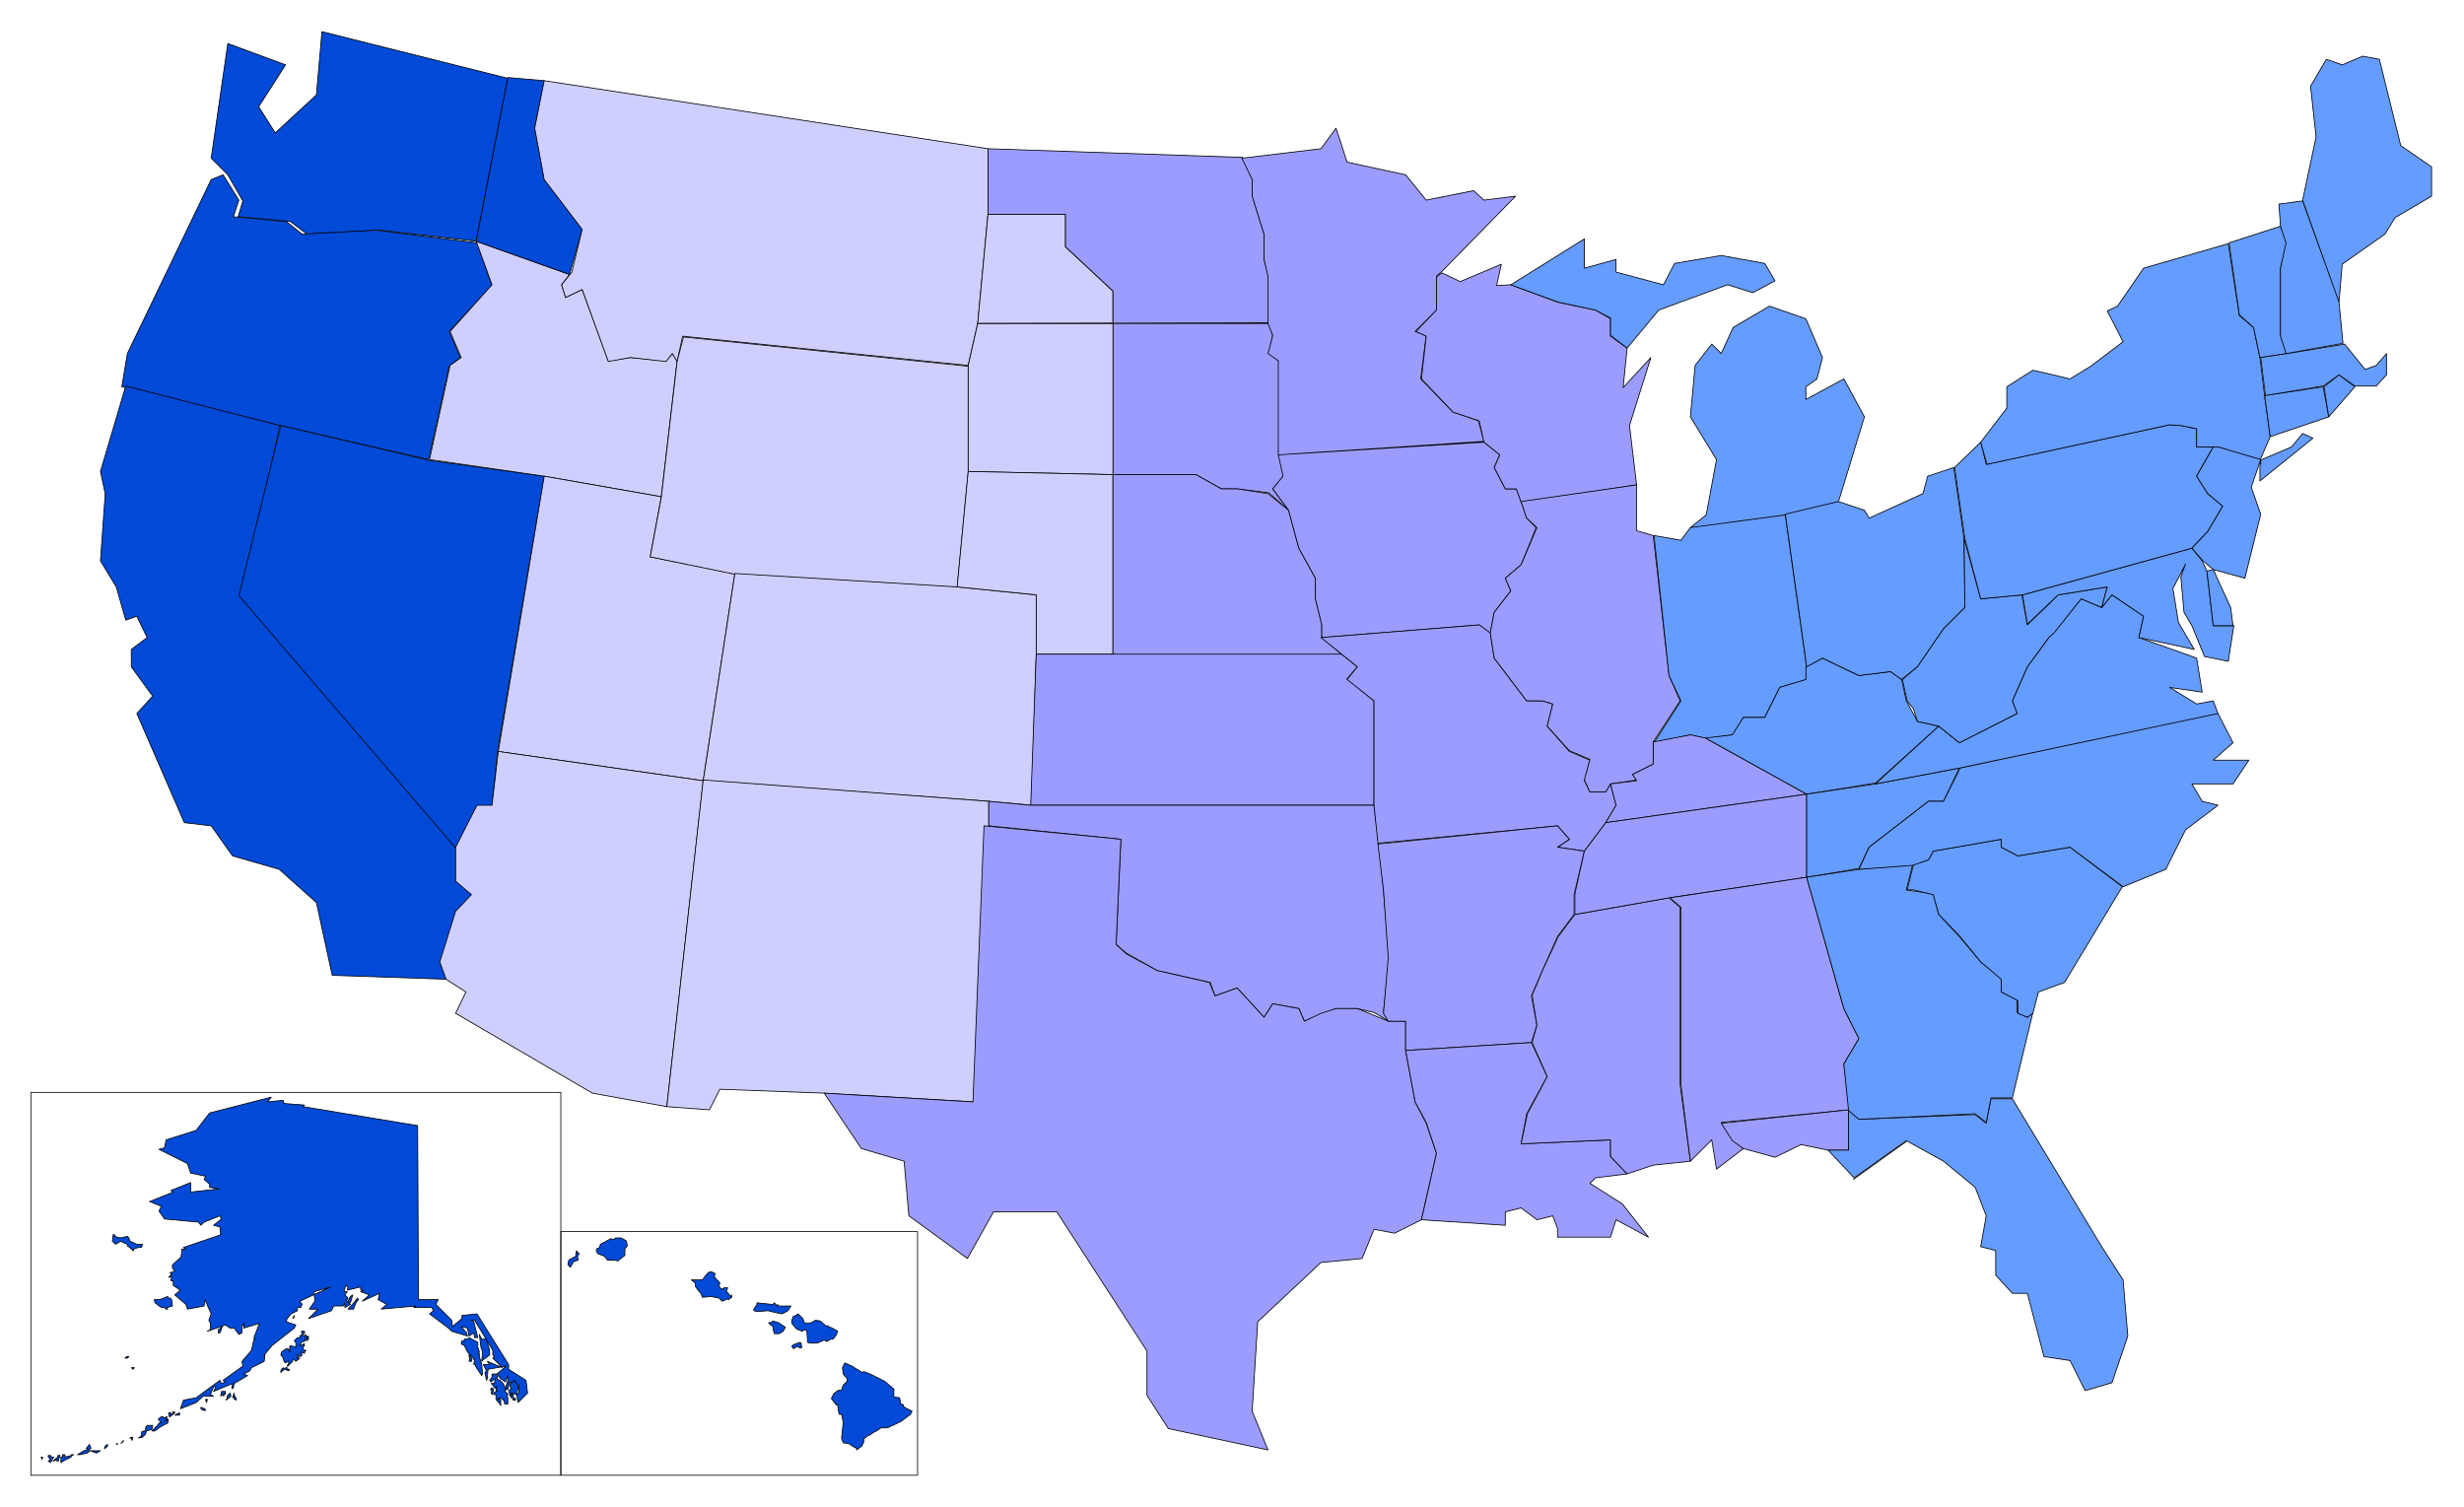
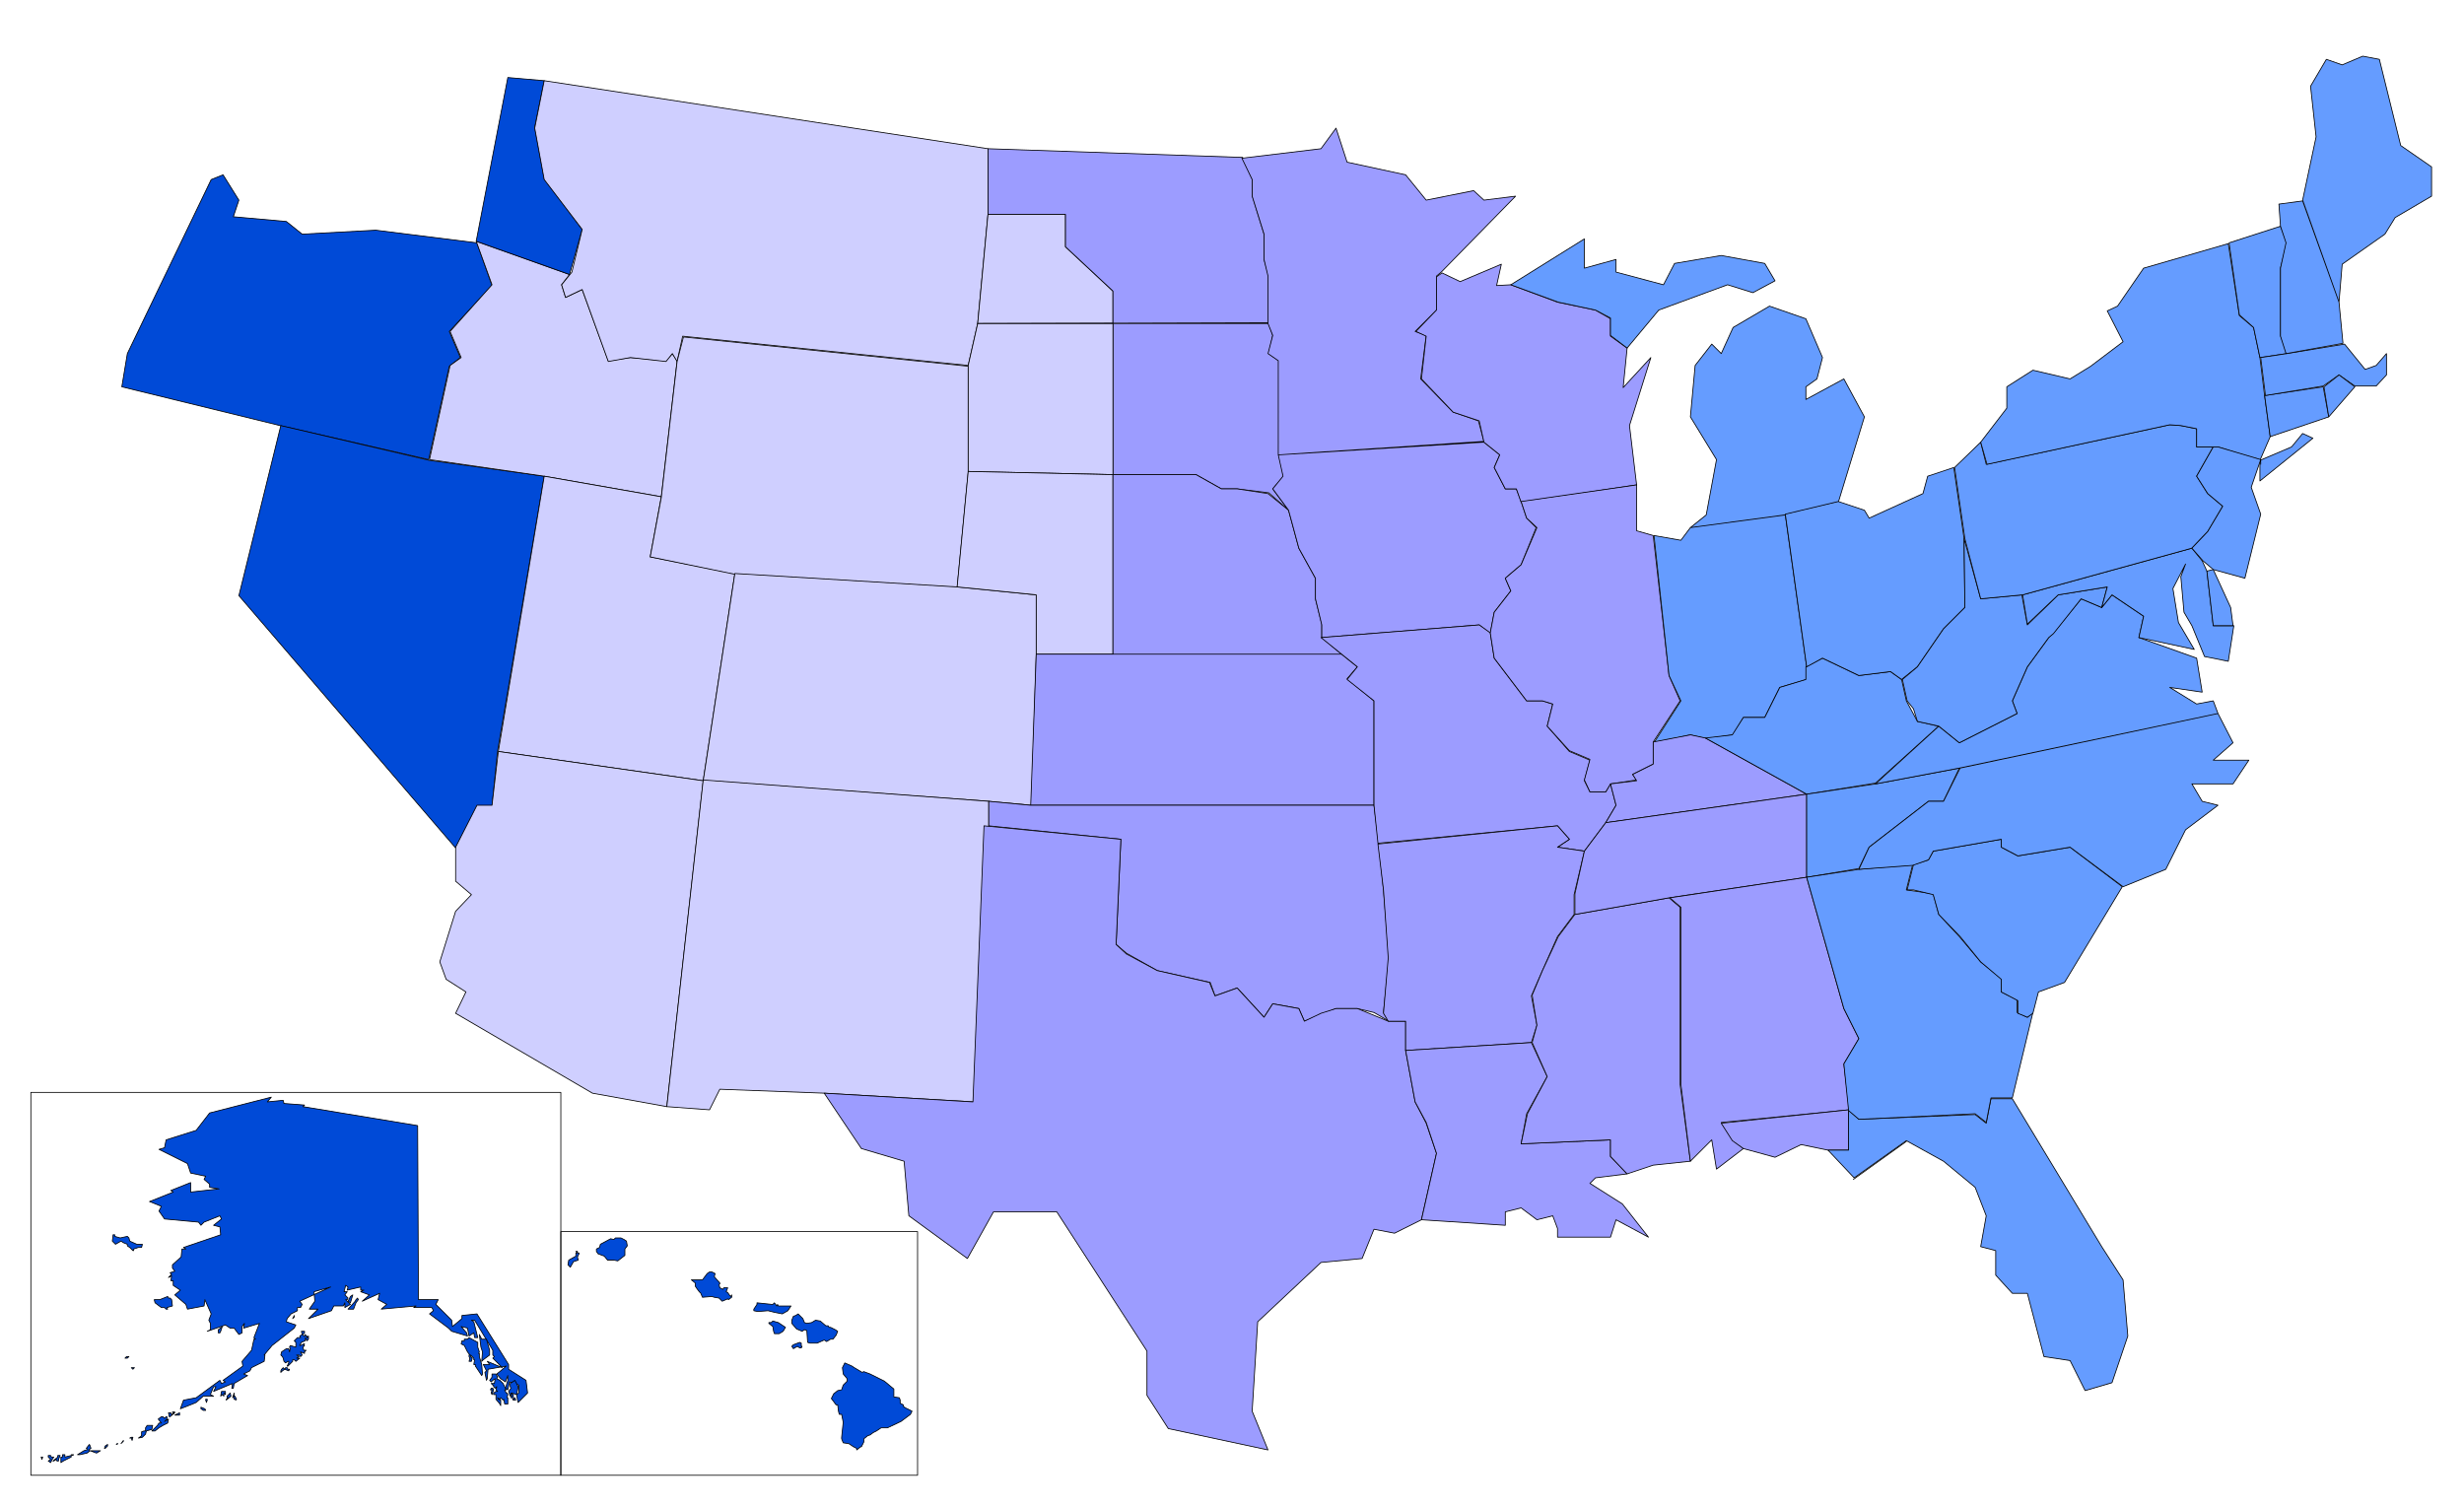
<svg xmlns="http://www.w3.org/2000/svg" width="493.465" height="301.782" fill-rule="evenodd" stroke-linecap="round" preserveAspectRatio="none" viewBox="0 0 3115 1905">
  <style>.pen0{stroke:#000;stroke-width:1;stroke-linejoin:round}.brush1{fill:#004ad7}.brush2{fill:#cfcfff}.brush3{fill:#9c9cff}.brush4{fill:#659cff}</style>
  <path d="m170 1729-2 2-2-2h4zm-22 96h1l-1 1h-1l1-1zm-84 24-3-2 3-2h0l-3-3v-2h3l1 2h3l-2 3-2 4zm129-47-1 5-7 2-1 4-4 4-5 1 4-3v-5l3-1h2v-4l2-3h7zm-60 29h-1l1-3 3-2v2l-3 3zm-61 16-1-2-3 2h0-1l6-5v-2h3l-2 5v2h-2zm-19-2-1-3h2l-1 3zm24-3h2v-3h3v3l8-2v2l-10 5-3 2v-7zm84-125h-3l2-2h3l-2 2zm7 100-1 4-1-3h-2 0l2-1h2zm28-8h-4l7-7 2-3h3l-4-5 4-3h2l2 2 2-2h1v3l-3 3 5-3-1 5-6 3-5 3-5 4zm-40 13-3 3h0l3-4v1zm-63 17-1 1-2-1h3zm17-8h-1l4-5 1 2 1 3-3 2 1 1h14l-5 3-8-3-4 3-9 2h-3l8-5 3-1h1v-2zm117-45v3h-6l6-3zm30-3-3-2v-2l5 2 1 2h-3zm39-22v4h1l2 4-1 1-1-1h-1l-1-4-1 2 2-6zm-77 25-1-1h3l-2 1h2l-6 5h-1l-1-5h3l1 3 2-3z" class="pen0 brush1" />
  <path d="m293 1755 1-6-24 10 3-6h-3l-4 10 4 2h-13l-9 8-20 8 4-11 16-3 30-22 2 4 5-2-3-2 25-18-1-6 12-14 3-14h2l-2-2 7-18-20 6 1-6-3 4v8l-4 2-6-8h-5l-6-4-23 8 4-2v-8l-2-4 3-8-8-18-1 8-21 4-2-6-14-12 7-6-9-6v-6h-3l1-6-4 2 4-4-2-2 6-2-3-4v-4l11-10 1-10h5l-3-2 47-16-1-10-8-2 10-8-2-4-20 8-4 4-3-4-43-4-7-10 3-6-15-6 30-12-3-2 25-10v12l36-4-12-2v-4l-7-6 2-4-19-4-4-12-36-18 7-2 2-10 38-12 17-22 78-20-5 6 20-2 1 4 26 2-2 2 145 24 1 220h25l-3 6 20 20 1 8 12-10v-4l19-2 40 64v6l22 14 2 16-12 12-2-10 3-2v-10l-12-4-2 10-3-2 3-10v-6l-3 8-6-4-5-6 5-4 7-6-23 4-1 12-1 2-2-10 2-2-4-8h8l-3-4 19 8-12-12 2-2-2-2v-6l-23-38h-4l3 2 5 20h-4l-1-6-6 4-2-10-8-2 7 8 1 4-20-6-4-4-24-18 5-4-2-4h-23l3-2-44 4 7-6-11-6 2-8-22 10 9-8-11-4 4-2h-4v-4l-17 4 1-4-3-2-2 8h4l-3 4 4 4-1 2h-2l6 6-7 4v-6l-2 4h-12l-3 6-29 10 12-12h-11l7-10-1-12 21-6-39 18 3 4-2 4h-4v4l-8 4-5 6-1 4 12 4-2 4-28 22-10 12h1l-1 8-16 8-2 4-8 4 5 2-17 10-1 6h-2z" class="pen0 brush1" />
  <path d="m283 1765-2-2-2 2 1-6h5v4l-2-2h0v4zm-23 4h2v1l-1 3-1-3v-1zm27-4 4-4 1 4-6 5v-1l3-2h-2v-2zm-79-112h-4l-8-6-1-4h7l10-4 1 2h2l2 2 1 8-7 2 1 2h-2l-2-2zm68 32v-4l5-4-2 6-1 2h-2zm96-20-2 2 2-4v2zm273 100-2-6 3-4-1-2v-4l6-4 4 8-1 6-1 4-6-2-2 4zm-265-56 2 4-2 2-2-2h-3l3 2-3 2h4l-5 4-2-2h-2 0v2l-6 6h-1l2-4v-2h-1l-3 2-2-2-1-4-1-2-2-2 1-4 6-4h3l1 4 1-4-1-2 1-2 7 2v-6l-2-2 4-4h4l-1-2 3-2-1-4h4v2l-2 2 1 2h1l1-2 1 2h1v2l2-2v4l-2 2-2-4v4l-5 2-2 4h1l4-2h1l-1 2h1l-2 2 1 4h3l-2 2v2l-5-2zm-25 24 1-2 2-2 2 2-3 2-2 2v-2zm6-4h2l1 2h2l-1 2-5-2 1-2zm-181-156-1 4h-4l-6 2v2h-1l-4-4-3-2v-2l-5-2-3-2-7 4-4-4 1-8h2v2l7 2 9-2 2 2 1 4 9 4h7z" class="pen0 brush1" />
  <path d="m646 1761 3 2v4h-3v-2h1l-1-4zm3 9-1-1 3-2 1 3h-3v-1 1zm-25-13-2 6-1-2 1-4h-2l1-2h2l1 2z" class="pen0 brush1" />
  <path d="m624 1761 3-2h2l-2-2 1-4-2 2-2-2v-2h-1l-2-2h4l1-6-3 2-2 2-2-2 3-4v-4h5l2 4-1 2 4 2 4 4 4 8h-2l2 4h1l1 2-1 4h1v8h-4l-1-6-1 1-3-3-1 2-3-2 1 2 3 1v7l-1-2-5-6v-6h-3v-2zm-19-50h1v4l3 10 1 12-1 2-8-12v-2h-2l1-6h-1v-2l-4-4v2l2 2-1 4h-3l1-4-1-2v-2h1l-3-4-4-8-4-2 1-4h3v-2h4l2-2 11 6v6h0l2 6-1 2zm14-4v6l-8 6-2 2 1-12-2-6-2-16 3 6h6l4 14zm-176-60-3-2 3-6 3-2-3 10zm4 8h-7l9-10 1-2 2-2 1 2-3 4-3 8z" class="pen0 brush1" />
  <path fill="none" d="M39 1381h670v484H39v-484h0" class="pen0" />
  <path d="m1079 1829-6-4-7-1-2-5v-2l2-19-2-10h-3l-1-4-1-8h-2l-3-4h0l-3-4 3-6 5-4 5-1 2-6 5-5v-3l-5-6-1-8 1-2 2-4 9 4 3 2 10 6 2-1 8 3 18 9 12 10v10l7 1 1 3v4l4 2v2l3 2 8 4-2 4-12 9-17 8h-8l-6 4-4 2-4 3-3 1-5 4v4l-3 6h-1l-5 4v-2l-4-2zm-176-189-3-1-12 1-2-5-2-2-3-4-2-3v-4l-5-4h14l6-8 3-2h3l4 2-1 4 7 8v1l-1 1 1 4 4 2 1-2h5l-2 5 2 1 2 3 2 2 1-2v3l-4 3-1-1-7 3-4-4-6-1zm81 11h16l-4 6-7 4-10-2-8-2-13 1-5-1h0v-2l4-6v-2l19 2h1l2-2 3 4 1-2 1 2zm-265-58 9-5v-4h2l-2-2h2v2h2v1l-2 4 1 4-6 2-4 7-3-3 1-6zm49 0-4-5-8-3-2-3v-3l4-2 1-4 13-7 4 1 2-2h7l4 2 3 2 1 6-3 4v8l-9 7-5-1h-8zm235 107 8-3 2 1v4h1l-1 2h-2l-3-2-5 3-2-3 2-2zm18-3-1-15-3-1-3 2-7-3-6-7v-4l2-5 3-1 3-2 3 3 3 3 2 5 3 1 6-1 5-3 6 1 7 6h3l1 2h2l6 3 3 2-2 5-4 5h-3l-5 3-3-2-9 4h-9l-3-1zm-44-20-5-4v-1h3l2-2 7 2 9 6-3 5-5 3h-6l-1-3-1-6z" class="pen0 brush1" />
  <path fill="none" d="M709 1557h451v308H709v-308h0" class="pen0" />
-   <path d="m480 291-92 5-21-16-66-6 6-20-19-33-21-21 21-145 73 27-34 53 21 33 52-48 7-80 235 59-40 206-122-14z" class="pen0 brush1" />
  <path d="m154 489 7-42 106-220 15-6 20 32-7 21 67 6 20 16 93-5 128 16 19 54-54 58 14 33-14 11-26 118-188-43-200-49z" class="pen0 brush1" />
-   <path d="m307 752 274 319v43l20 17-20 21-20 64 6 22-147-5-20-92-47-42-59-17-27-38-34-4-60-138 20-22-27-37v-22l20-15-13-27-14 5-12-42-20-33 6-85-6-28 32-108 195 50-47 214z" class="pen0 brush1" />
  <path d="m543 582 145 20-59 348-7 69h-19l-27 53-274-319 53-215 188 44z" class="pen0 brush1" />
  <path d="m602 305 118 42-10 13 5 16 21-10 33 90 28-4 45 4 8-9 6 9-20 172-148-26-145-21 26-119 14-10-14-33 53-59-20-55z" class="pen0 brush2" />
  <path d="m720 347-118-42 40-207 46 4-12 59 12 65 48 64-16 57z" class="pen0 brush1" />
  <path d="m688 602 148 26-14 76 107 21-40 262-259-37 58-348z" class="pen0 brush2" />
  <path d="m576 1071 27-53h19l8-68 259 37-46 412-94-17-173-101 13-27-25-16-8-22 20-64 20-21-20-17v-43zm660-662-12 53-361-37-7 32-6-10-8 10-45-5-28 5-33-91-21 10-5-16 13-16 13-54-48-63-12-65 12-60 561 86v83l-13 138z" class="pen0 brush2" />
  <path d="m1236 409 13-138h98v41l60 56v41h-171zm-12 54v134l-14 146-281-17-107-22 14-75 20-172 8-31 360 37z" class="pen0 brush2" />
  <path d="m929 725 281 17 100 10v75l-6 191-54-5-361-26 40-262z" class="pen0 brush2" />
  <path d="m889 986 361 27v31l-19 349-188-11-133-5-13 26-54-4 46-413z" class="pen0 brush2" />
  <path d="m1249 188 322 11 12 27v21l15 49v32l6 21v59l-368 1h171v-41l-60-56v-41h-98v-83zm158 221h197l5 15-5 23 13 9v119l6 27-14 16 20 27-25-22-40-5h-20l-32-18h-105V409z" class="pen0 brush3" />
  <path d="M1407 409v191l-183-4V462l12-53h171z" class="pen0 brush2" />
  <path d="M1407 827h-97v-75l-100-10 14-146 183 4v227z" class="pen0 brush2" />
  <path d="M1407 827V600h105l32 18h20l39 6 26 21 13 48 21 38v26l8 32v17l25 21h-289zm-97 0h386l20 16-13 15 34 28v132h-434l7-191z" class="pen0 brush3" />
  <path d="M1303 1018h434l6 48 6 59 7 86-7 69 7 11-19-11-21-5h-27l-40 16-7-16-33-6-11 17-34-37-28 10-6-17-67-15-39-22-13-11 6-133-167-17v-31l53 5z" class="pen0 brush3" />
  <path d="m1244 1044 173 17-6 133 13 12 39 21 66 15 7 17 28-10 34 37 11-17 33 6 7 16 21-10 19-6h27l39 16h22v37l12 65 14 27 13 38-19 84-34 17-26-5-15 37-52 5-80 75-7 113 20 49-126-27-27-42v-56l-114-176h-80l-33 59-74-54-6-69-54-16-47-70 188 11 14-349zm572-695v43l-27 27 14 5-7 55 41 42 32 11 7 26-260 17V456l-13-9 6-23-6-15v-60l-5-21v-32l-15-48v-21l-13-27 100-12 19-26 14 43 74 16 26 32 60-12 13 12 40-5-94 96-6 5zm87 269h14l6 16 7 21 12 12-19 47-20 17 7 16-21 27-5 27-14-11-199 16v-16l-8-33v-26l-21-38-13-48-20-27 13-16-6-27 260-16 20 16-7 16 14 27z" class="pen0 brush3" />
  <path d="m1969 1044-227 22-5-48V886l-34-27 13-16-46-37 200-16 14 10 5 32 41 54h20l13 4-7 28 28 32 26 11-7 26 7 14h20l6-10 7 27-13 22-27 36-34-5 15-10-15-17z" class="pen0 brush3" />
  <path d="m1969 1071 34 5-13 55v25l-21 28-19 43-14 32 7 37-7 22-159 10v-37h-22l-6-10 6-70-6-86-7-58 227-23 15 17-15 10z" class="pen0 brush3" />
  <path d="m1936 1318 20 43-26 47-7 38 113-5v21l21 22-40 5-7 7 41 26 33 42-41-22-7 22h-67v-11l-6-16-20 5-20-15-20 5v17l-106-7 19-84-13-39-14-26-12-65 159-10zm-90-962 52-22-6 27 18-1 59 22 48 10 19 11v22l21 15-5 50 35-38-27 86 9 75-146 22-6-17h-14l-14-27 7-16-20-16-6-27-33-11-40-42 6-54-13-6 26-27v-42l7-5 23 11z" class="pen0 brush3" />
  <path d="m1884 800 5-26 21-27-7-16 20-17 20-47-13-12-7-21 146-21v58l21 6 20 177 14 32-34 52v28l-26 13 5 7-33 5-6 10h-20l-7-15 7-26-26-11-28-31 7-28-13-4h-20l-41-54-5-32zm107 356 119-21 14 12v224l13 97-47 5-33 11-21-22v-21l-113 5 8-38 25-47-19-43 6-22-6-38 13-31 20-43 21-28z" class="pen0 brush3" />
  <path d="m2003 339 40-11v16l60 16 14-27 59-10 55 10 13 22-28 15-32-10-87 32-40 48-21-16v-22l-19-10-47-10-60-22 93-58v37zm234 48 46 16 21 49-7 27-14 10v16l48-26 26 48-33 108-68 16-119 16 20-16 13-70-33-54 6-65 21-27 12 12 15-33 46-27zm-100 280 120-16 27 192v16l-34 10-19 38h-27l-13 22-34 5-20-5-46 10 34-53-15-32-19-177 34 6 12-16z" class="pen0 brush4" />
  <path d="m2156 933 128 71-254 36 13-22-7-27 33-4-5-8 26-13v-28l47-9 19 4z" class="pen0 brush3" />
  <path d="m2156 933 34-4 14-22h27l19-38 33-10v-16l21-11 46 22 40-5 14 10 6 27 14 26 27 6-80 72-87 14-128-71z" class="pen0 brush4" />
  <path d="M2284 1004v105l-174 26-119 21v-26l12-54 27-36 254-36z" class="pen0 brush3" />
  <path d="m2284 1004 87-13 106-20-20 42h-19l-75 58-13 27-66 11v-105z" class="pen0 brush4" />
  <path d="m2331 1275 19 38-19 32 7 58-162 16 15 22 13 11-34 26-6-37-27 27-12-97v-224l-14-12 173-26 47 166z" class="pen0 brush3" />
  <path d="M2337 1454h-26l-34-7-33 16-40-11-14-10-14-22 161-17v51z" class="pen0 brush3" />
  <path d="M2337 1454v-51l13 12 147-6 14 11 6-31h27l113 187 27 42 6 71-20 59-34 10-19-38-33-5-21-80h-19l-21-23v-31l-19-5 7-39-14-36-40-33-47-26-66 47-33-35h26zm-13-820 33 11 6 10 68-31 6-22 33-11 13 90 1 87-27 27-33 48-20 16-14-10-40 5-46-22-20 11-27-193 67-16z" class="pen0 brush4" />
  <path d="m2284 1109 66-10 68-6-8 32 34 5 7 26 26 28 27 32 26 21v17l20 10v16l13 6 7-6-26 108h-27l-6 31-14-11-147 7-13-11-6-59 19-32-19-38-47-166z" class="pen0 brush4" />
  <path d="m2570 1281-7 5-12-5v-16l-21-11v-16l-26-22-26-32-27-28-7-25-25-6h-8l8-32 19-6 6-11 86-15v10l21 11 66-11 66 50-73 121-33 12-7 27z" class="pen0 brush4" />
  <path d="m2804 902 19 37-25 22h45l-20 30h-52l13 22 20 5-41 31-25 50-54 22-67-50-66 11-21-11v-10l-86 15-6 11-20 7-68 5 13-28 75-58h19l21-42 326-69zm-433 89 80-73 26 21 73-37-6-16 19-43 27-37 6-6 35-43 26 11 13-16 40 27-6 27 73 26 7 43-41-6 34 21 21-4 6 16-327 69-106 20z" class="pen0 brush4" />
  <path d="m2451 918-27-6-5-16-8-10-6-27 19-16 33-48 27-27-1-87 21 76 52-5 7 38 39-38 62-10-7 26-26-11-35 44-6 5-27 37-19 43 6 16-73 37-26-21z" class="pen0 brush4" />
  <path d="m2557 752 214-59 13 16 6 13 8 69h26l-7 45-30-6-16-39-10-17-4-45 6-16-16 31 7 43 20 34-70-15 6-27-40-27-13 16 7-26-62 10-39 37-6-37z" class="pen0 brush4" />
  <path d="m2798 720 22 48 3 23h-25l-8-69 8-2zm-327-129 33-32 7 28 232-50 14 1 20 4v23h21l-21 37 14 22 19 16-19 32-20 21-214 59-53 5-20-76-13-90z" class="pen0 brush4" />
  <path d="M2537 516v-27l33-21 47 11 26-16 41-31-20-39 13-6 33-48 107-31 14 91 18 15 8 38 6 49 7 51-13 30 40-17 14-17 13 6-67 54v-26l-53-17h-27v-23l-20-4-14-1-231 50-8-28 33-43z" class="pen0 brush4" />
  <path d="m2785 709-14-16 20-21 19-32-19-16-14-22 21-37h6l54 16v6-6l-12 35 12 34-20 81-40-11-13-11zm33-402 65-21 8 21-8 32v85l8 23-34 5-8-38-18-16-13-91zm45 193 74-11 7 38-74 25-7-52z" class="pen0 brush4" />
  <path d="m2891 447 73-12 26 32 14-5 13-15v27l-13 14h-27l-20-14-20 14-73 12-6-48 33-5z" class="pen0 brush4" />
  <path d="m2977 489-33 38-6-38 19-15 20 15zm-96-231 30-4 46 128 5 52-72 13-7-22v-86l7-32-7-21-2-28zm80-176 26-11 21 4 27 109 39 27v37l-46 27-13 21-54 38-4 48-46-129 17-80-7-64 20-34 20 7z" class="pen0 brush4" />
  <path d="m2343 1491 67-48-67 48z" class="pen0 brush1" />
</svg>